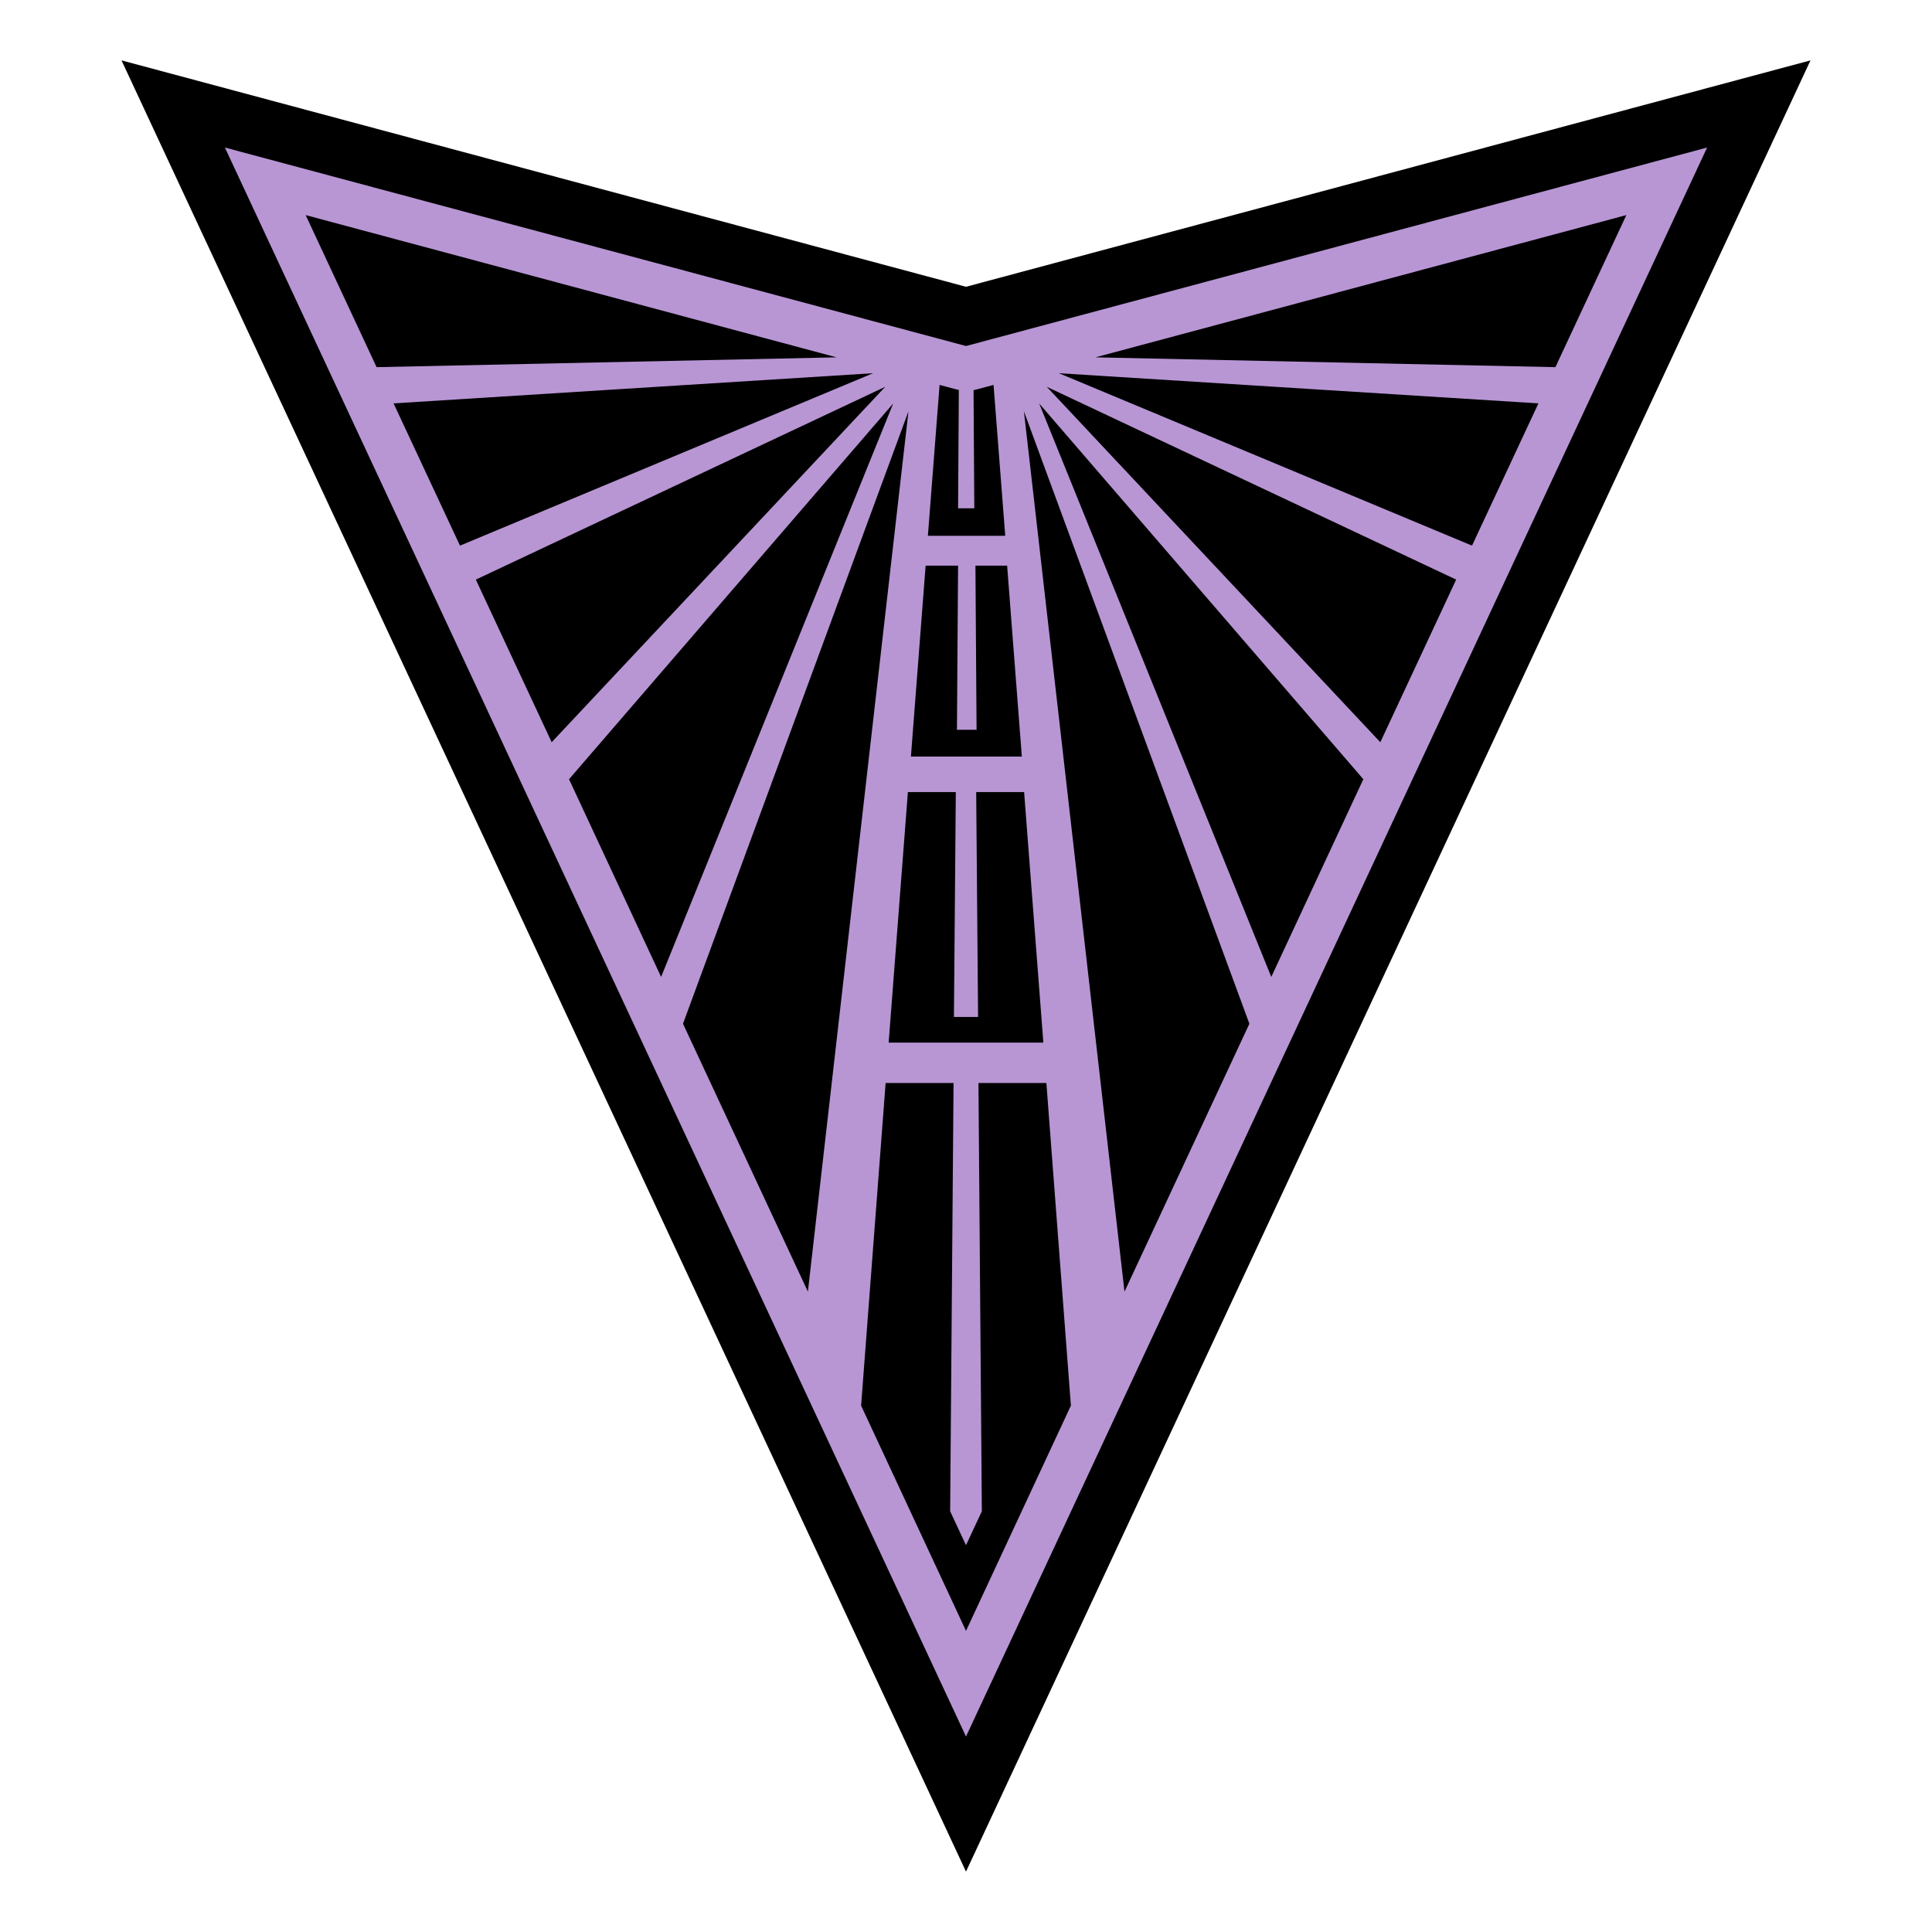
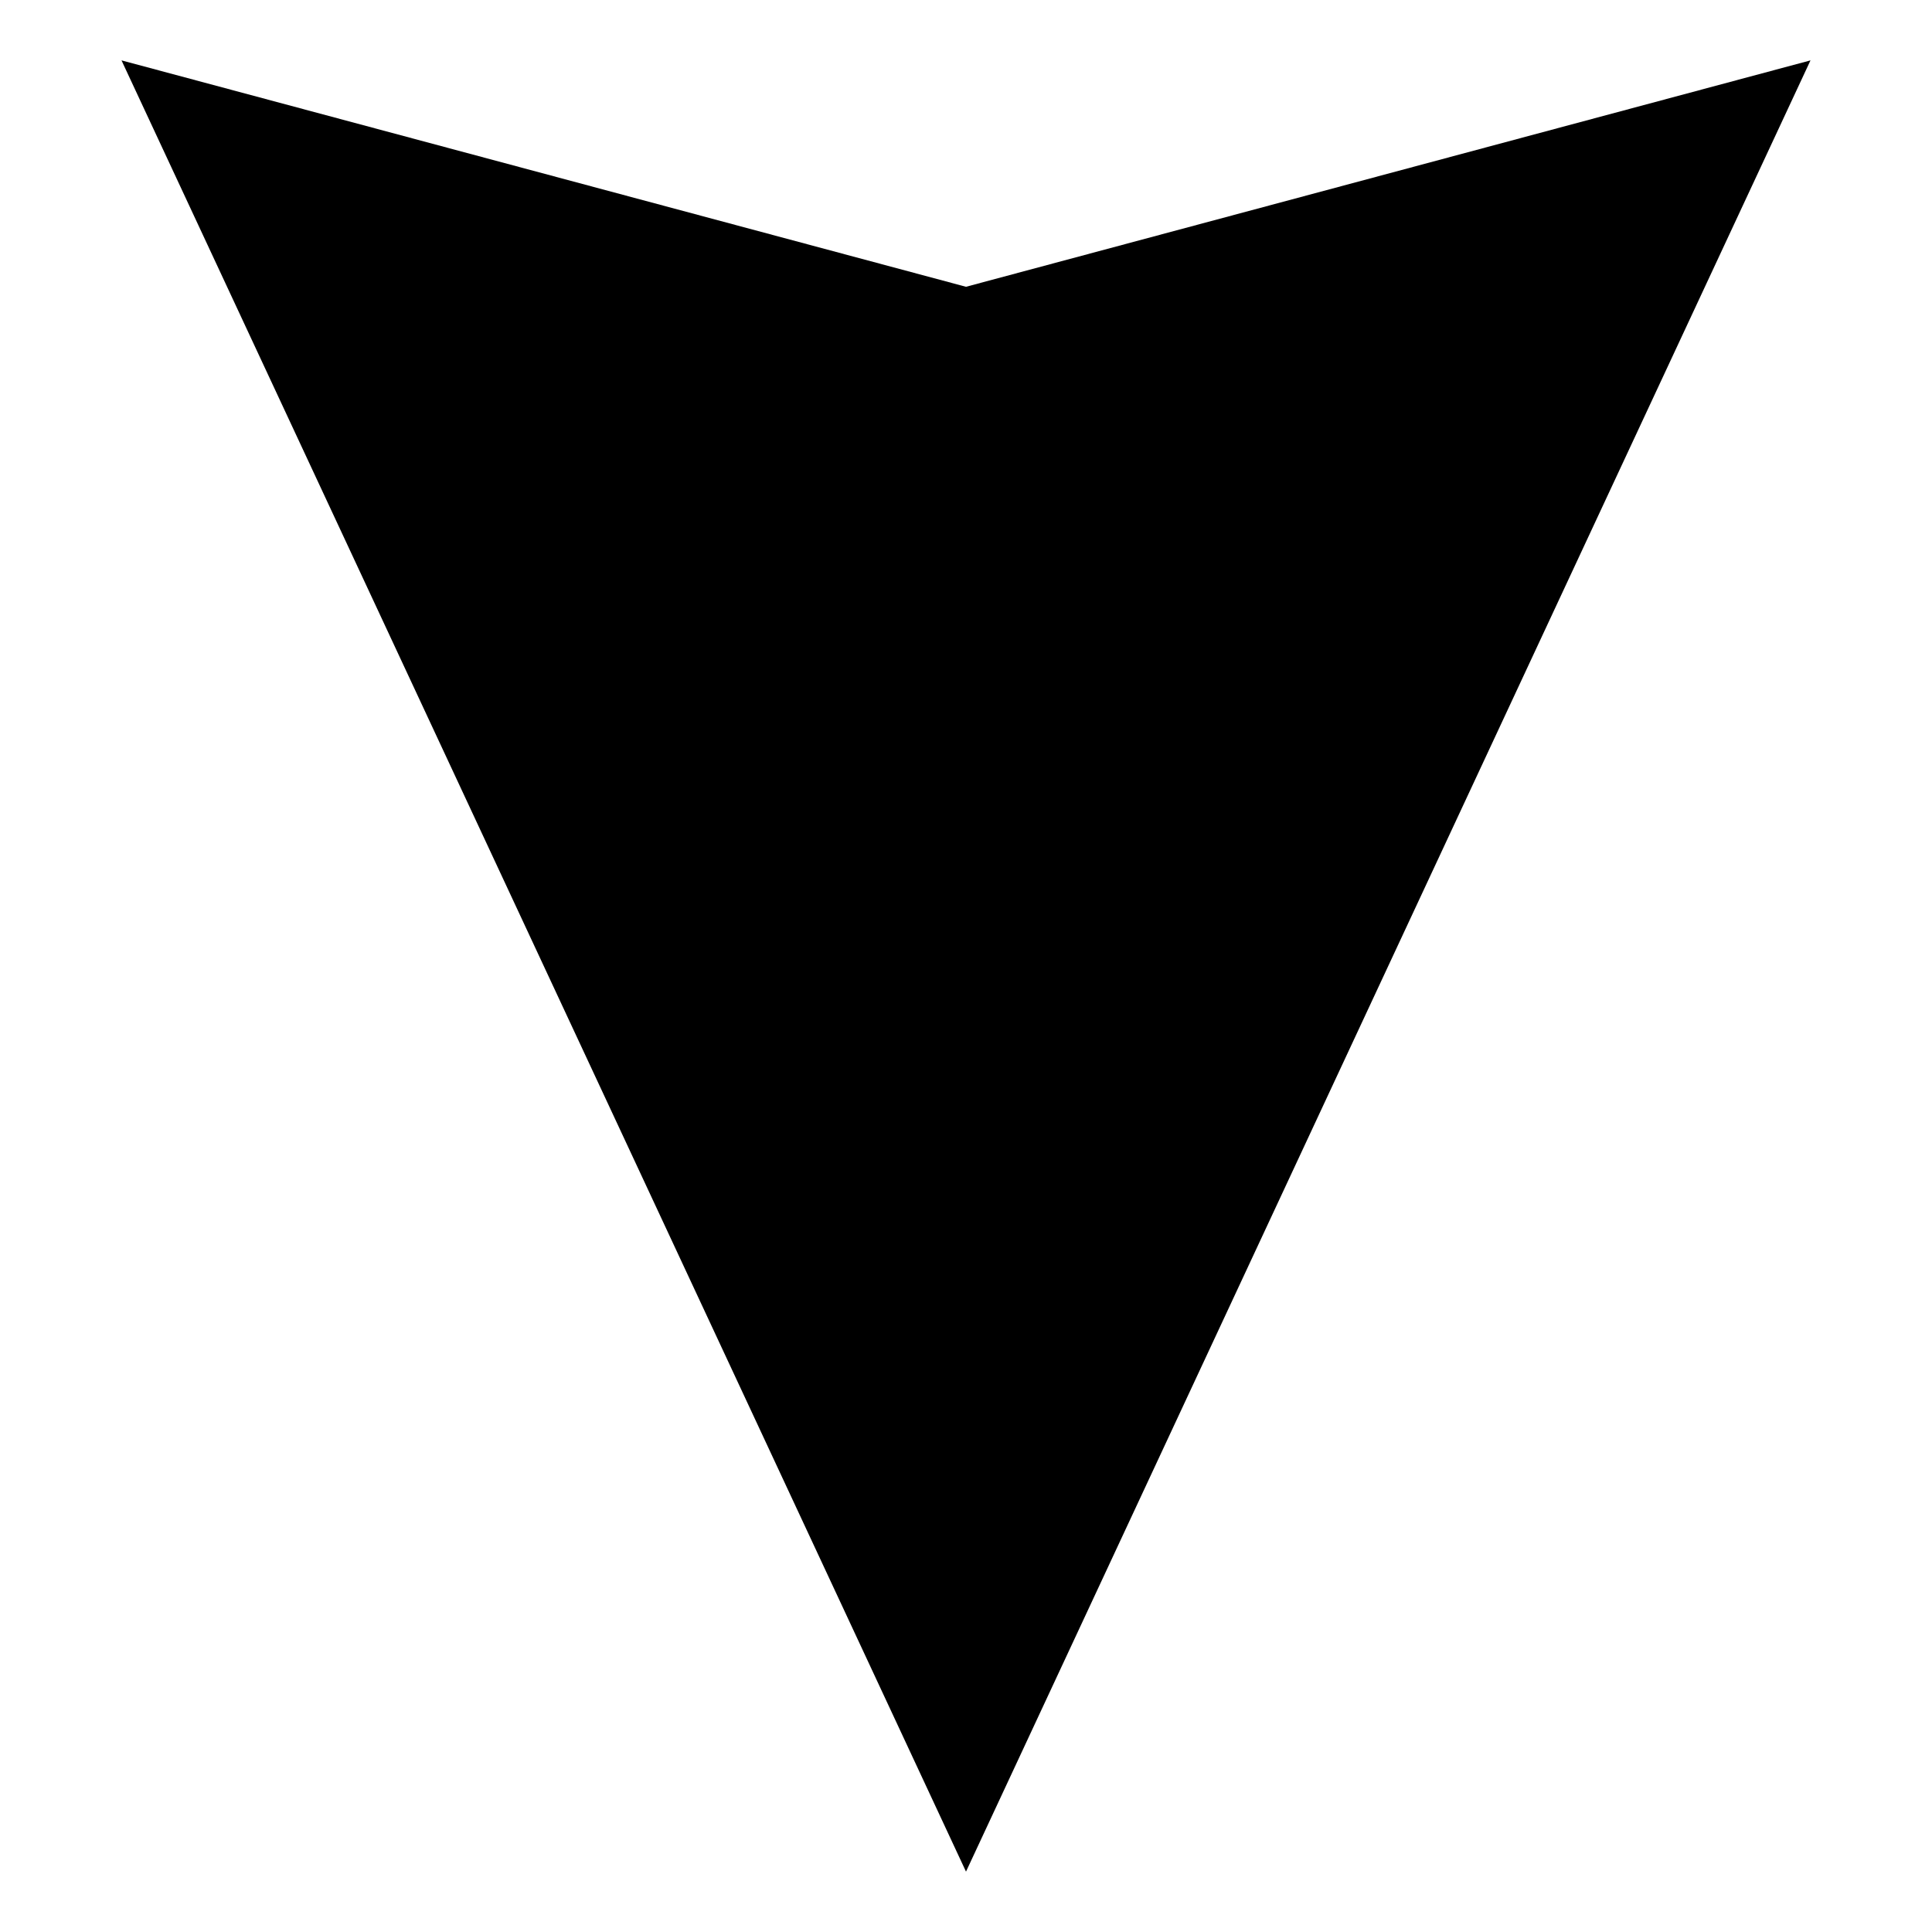
<svg xmlns="http://www.w3.org/2000/svg" id="Layer_1" version="1.1" viewBox="0 0 512 512">
  <defs>
    <style>
      .st0 {
        fill: #b896d4;
      }
    </style>
  </defs>
  <polygon points="32.2 16 256 76 479.8 16 256 496 32.2 16" />
-   <path class="st0" d="M256,91.7L59.6,39.1l196.4,421.1L452.4,39.1l-196.4,52.6ZM235.5,276.3l5.1-66.4h12.7l-.5,59.6h6.4l-.5-59.6h12.7l5.1,66.4h-41ZM258.3,149.9h8.6l3.9,50.6h-29.4l3.9-50.6h8.6l-.3,43.5h5.2l-.3-43.5ZM234.6,102.5l-88.4,94.2-20.1-43.1,108.5-51.1ZM121.9,144.6l-17.6-37.7,127.1-8-109.5,45.7ZM236.8,106.7l-61.6,152.2-24.4-52.4,86.1-99.8ZM240.8,108.6l-26.7,233.7-33.1-71,59.9-162.7ZM271.2,108.6l59.9,162.7-33.1,71-26.7-233.7ZM275.2,106.7l86.1,99.8-24.4,52.4-61.6-152.2ZM277.4,102.5l108.5,51.1-20.1,43.1-88.4-94.2ZM280.6,98.9l127.1,8-17.6,37.7-109.5-45.7ZM290.3,94.7l140.7-37.7-18.8,40.3-121.9-2.6ZM254.1,103.4l-.2,31.3h4.3l-.2-31.3,1.2-.3,4.1-1.1,3.1,40h-20.5l3.1-40,4.1,1.1,1.2.3ZM221.7,94.7l-121.9,2.6-18.8-40.3,140.7,37.7ZM228.2,372.5l6.5-85.5h18l-.9,113.5,4.2,9,4.2-9-.9-113.5h18l6.5,85.5-27.8,59.7-27.8-59.7Z" />
</svg>